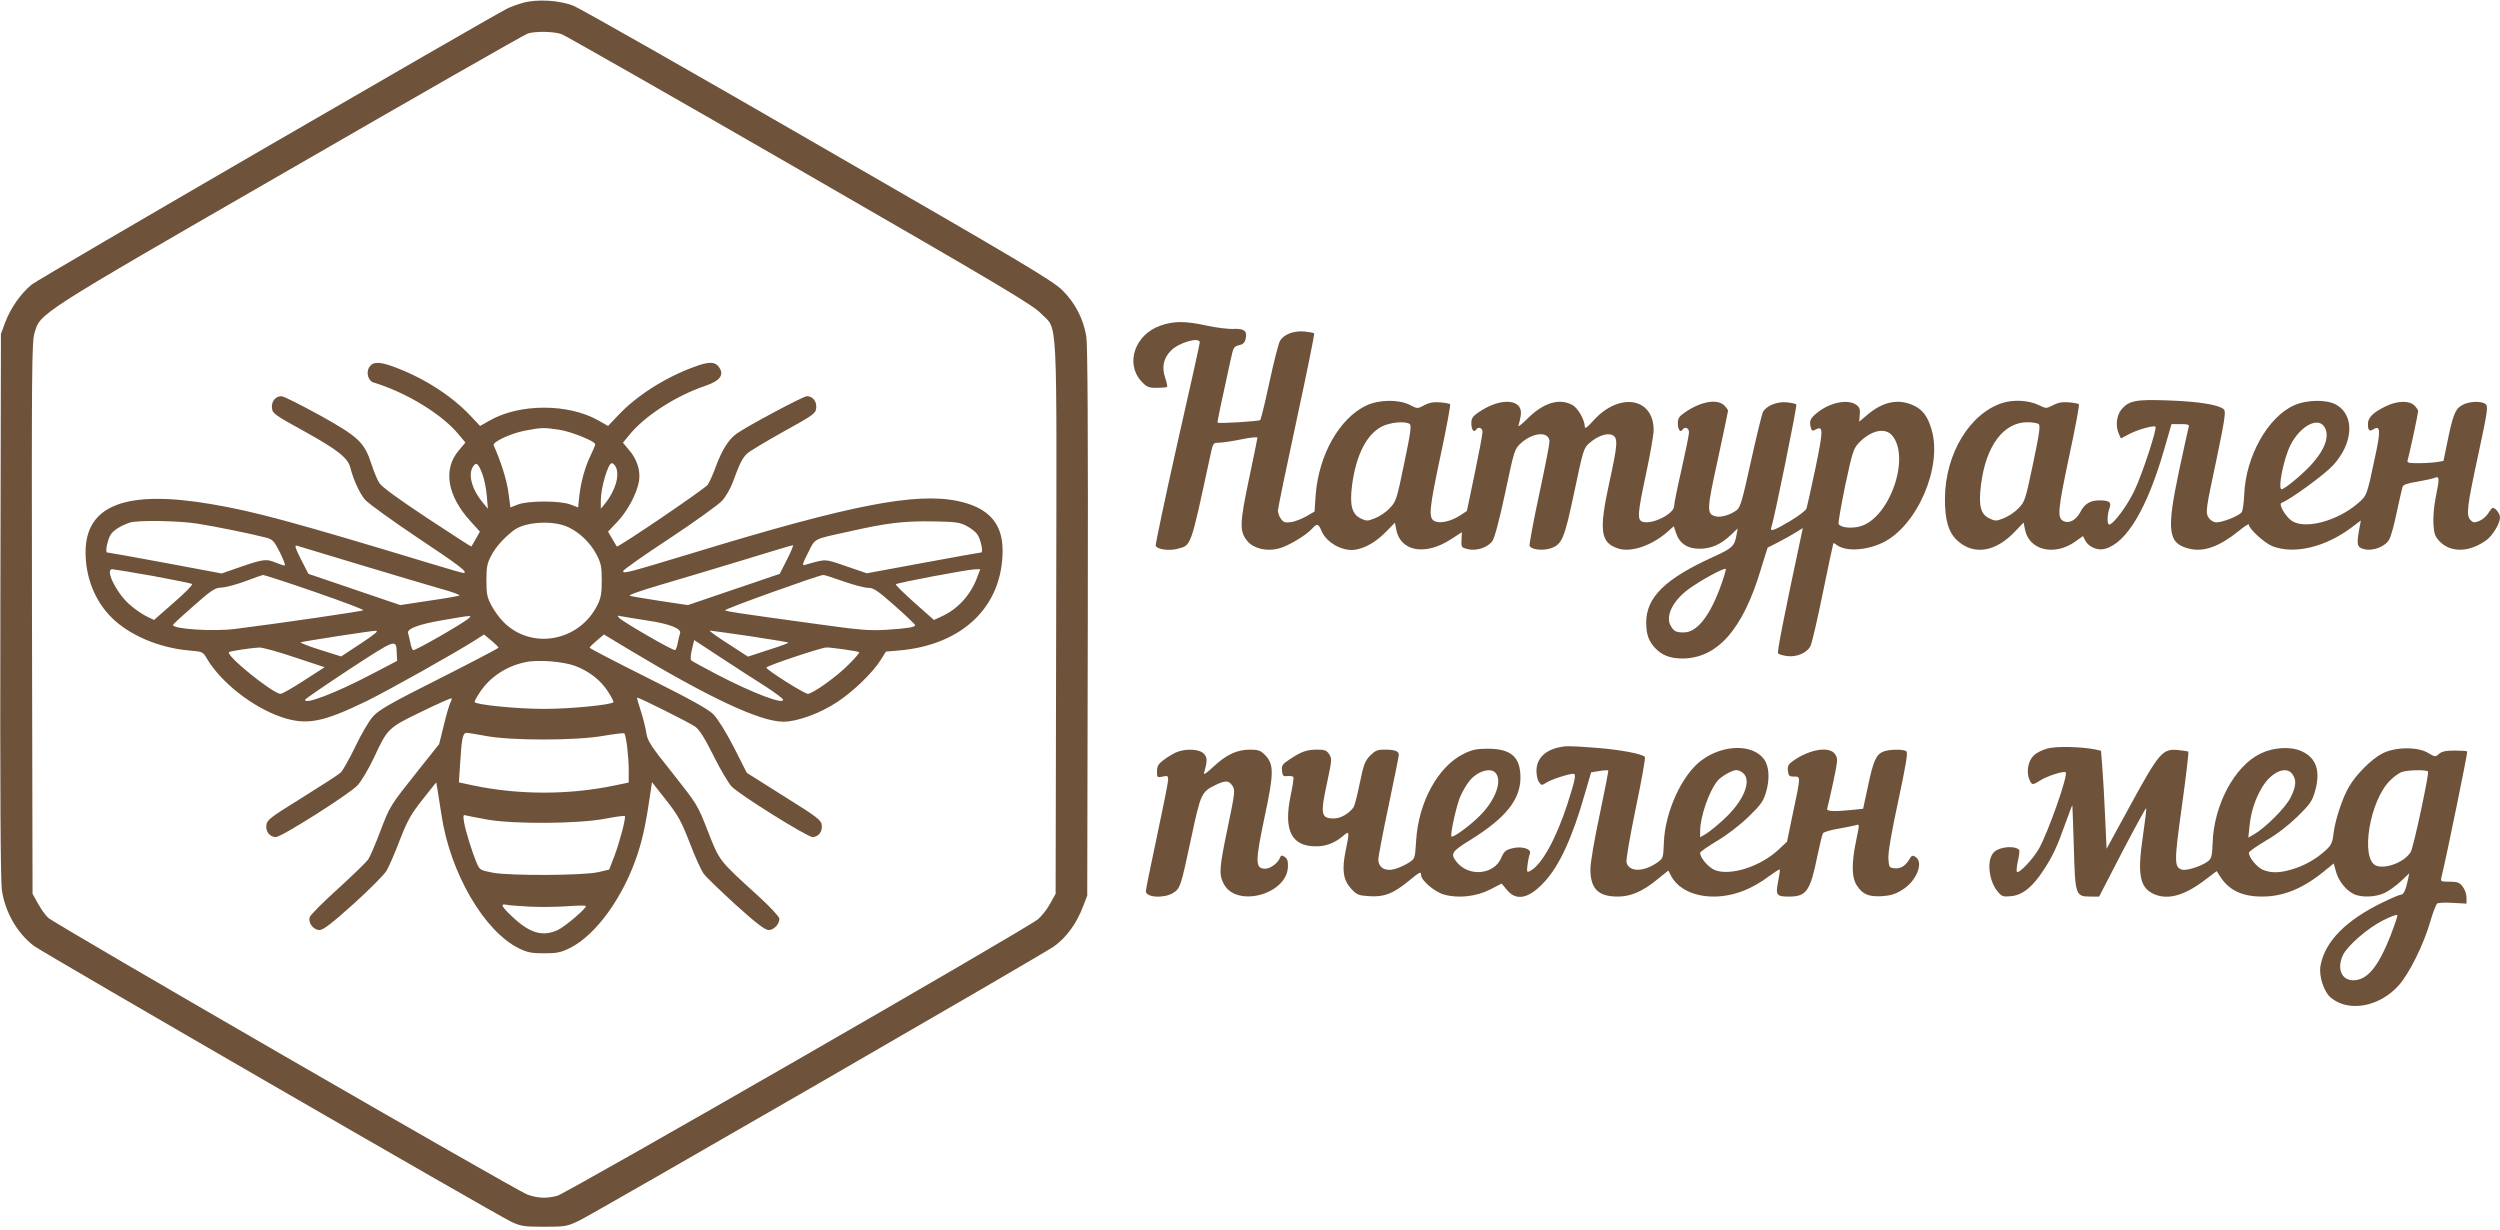
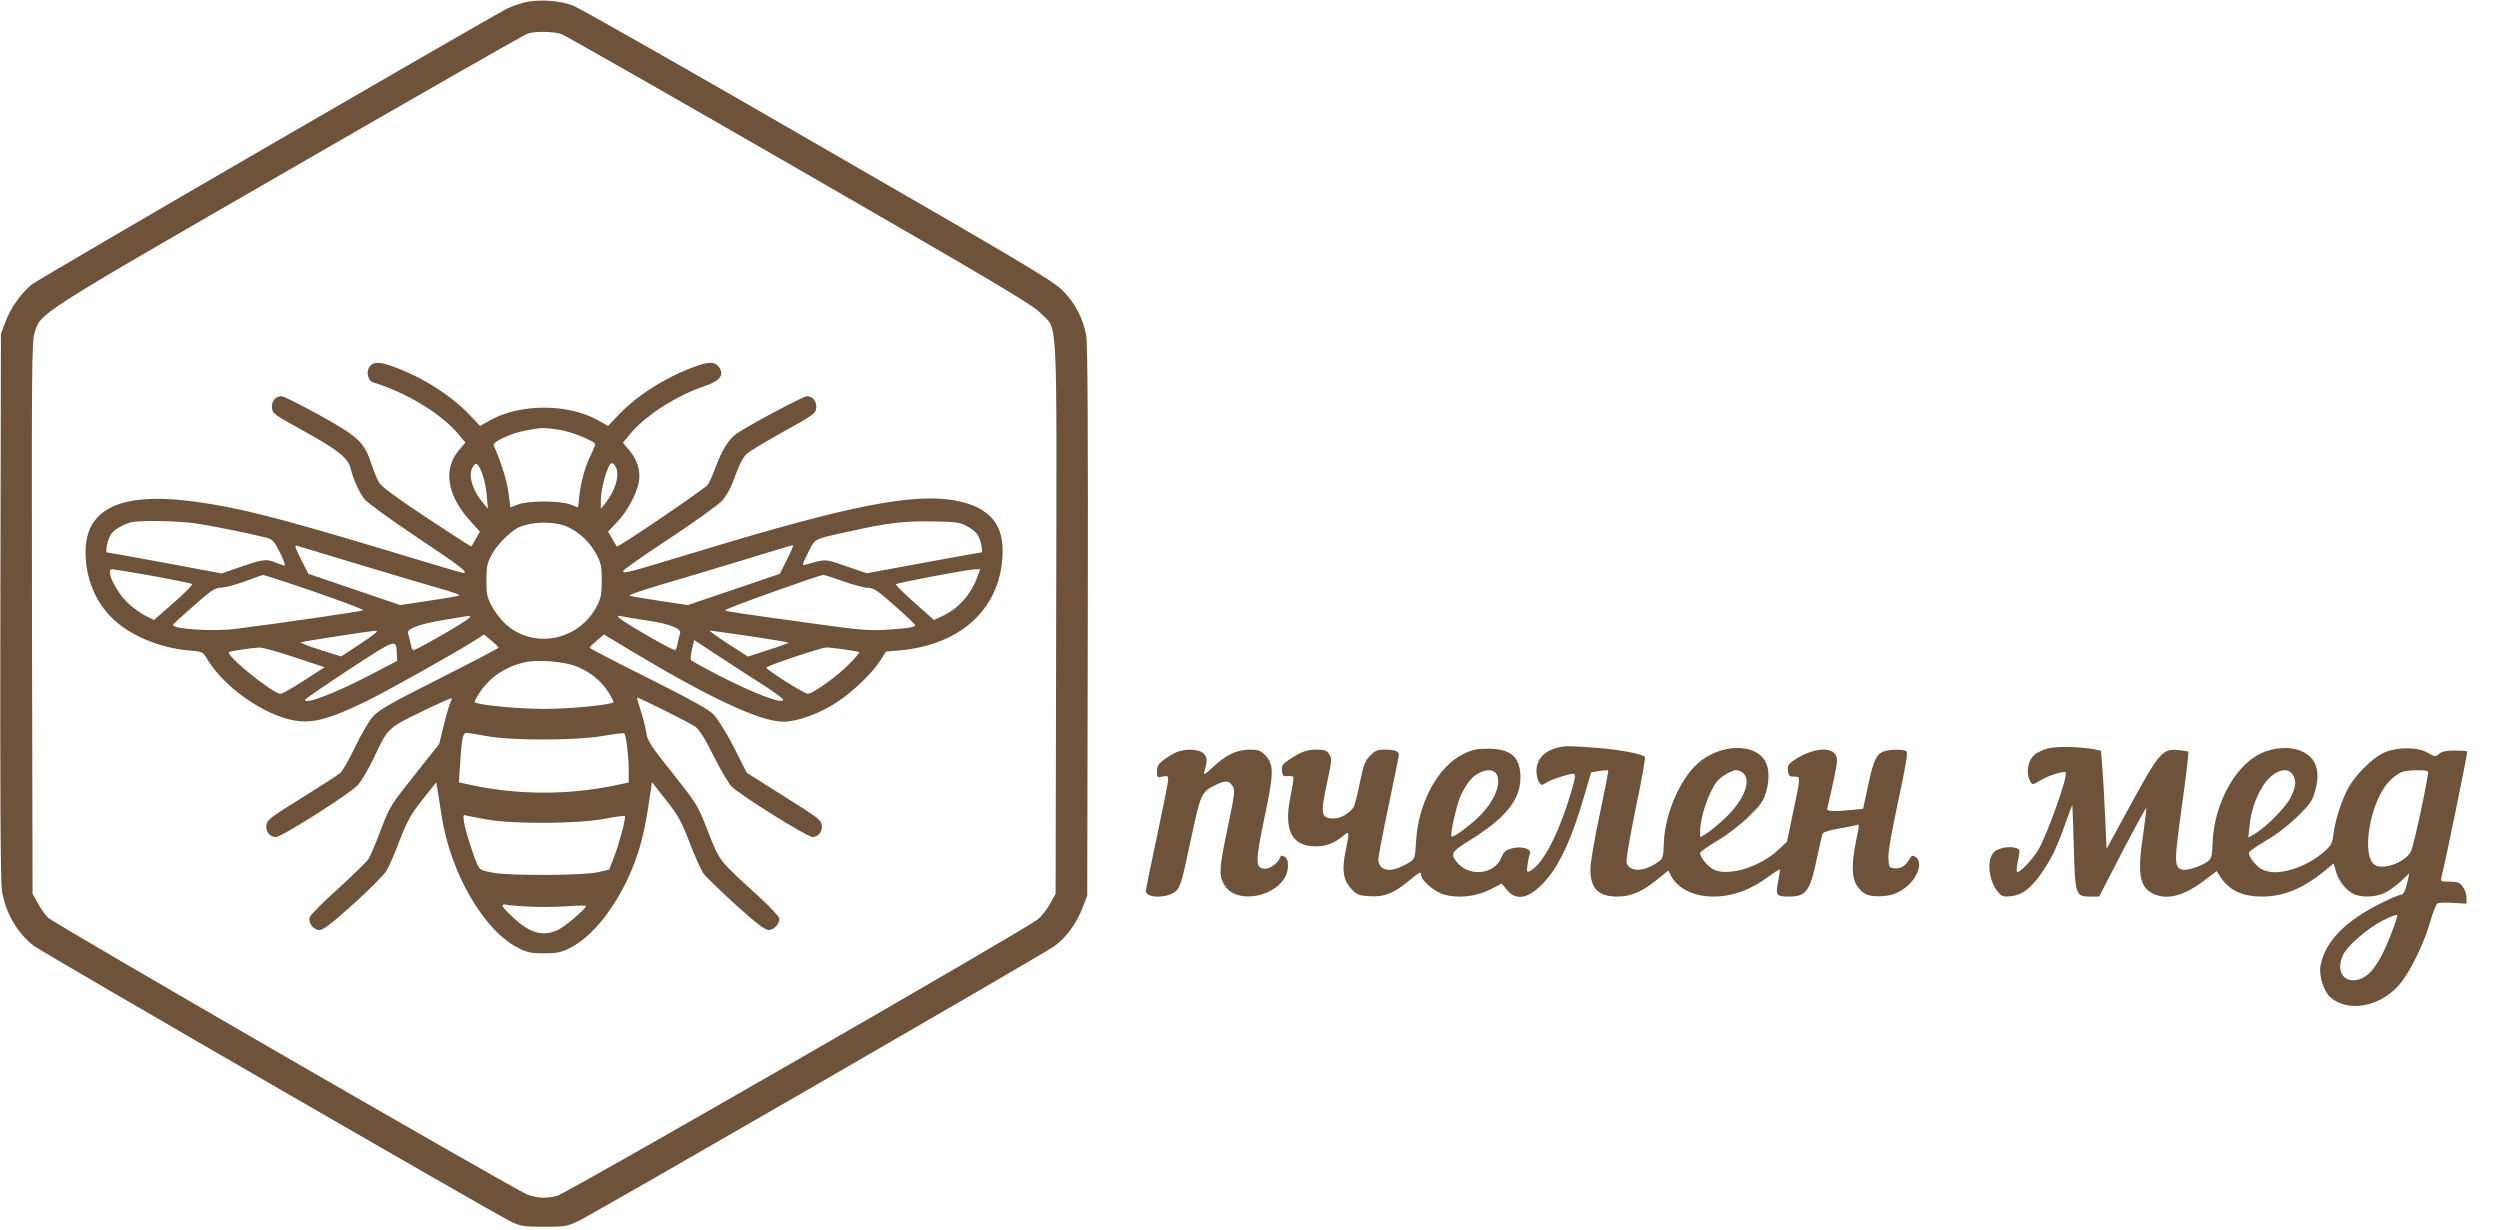
<svg xmlns="http://www.w3.org/2000/svg" version="1.0" width="1344pt" height="661pt" viewBox="0 0 1344 661" preserveAspectRatio="xMidYMid meet">
  <g transform="translate(0,661) scale(0.1,-0.1)" fill="#6f523a" stroke="none">
    <path d="M2812 6595 c-29 -8 -67 -22 -85 -31 -124 -64 -2521 -1454 -2557 -1484 -58 -48 -113 -126 -142 -203 l-23 -62 -3 -1460 c-2 -998 1 -1482 8 -1530 18 -120 82 -231 172 -300 49 -37 2483 -1444 2568 -1484 50 -23 67 -26 175 -26 114 0 123 2 185 31 82 39 2498 1434 2556 1476 67 48 122 123 157 216 l22 57 3 1470 c2 1041 -1 1489 -8 1537 -16 94 -59 178 -127 246 -52 52 -199 140 -1313 782 -690 399 -1282 735 -1315 748 -75 31 -197 38 -273 17z m208 -169 c19 -7 595 -335 1280 -730 1079 -622 1252 -725 1296 -771 92 -95 85 48 82 -1635 l-3 -1485 -30 -54 c-16 -30 -46 -67 -65 -83 -59 -50 -2537 -1475 -2585 -1487 -61 -15 -102 -13 -160 7 -62 23 -2540 1454 -2576 1488 -15 14 -40 49 -55 77 l-29 52 -3 1479 c-2 1317 -1 1486 13 1534 33 110 -3 88 1373 881 689 398 1265 727 1280 731 41 13 143 11 182 -4z" />
    <path d="M1985 4636 c-18 -28 -6 -73 22 -82 176 -53 370 -171 459 -280 l36 -43 -35 -42 c-87 -101 -63 -244 63 -382 l50 -55 -22 -39 c-12 -21 -22 -39 -24 -41 -1 -2 -108 68 -239 154 -157 104 -243 167 -256 188 -11 17 -29 61 -41 98 -39 120 -68 148 -278 265 -102 56 -195 103 -207 103 -32 0 -55 -28 -51 -64 3 -29 14 -37 178 -127 176 -98 231 -141 244 -195 16 -64 51 -139 79 -171 18 -20 145 -112 284 -205 227 -151 275 -188 243 -188 -5 0 -85 23 -177 51 -733 222 -946 280 -1178 319 -457 78 -675 -5 -675 -259 0 -135 50 -261 139 -350 96 -96 256 -164 418 -178 70 -6 74 -7 93 -40 77 -132 249 -266 406 -319 133 -44 219 -28 459 89 119 59 462 251 579 325 l48 31 39 -32 c21 -18 39 -35 39 -39 0 -3 -143 -78 -319 -167 -259 -130 -325 -168 -355 -202 -21 -22 -64 -96 -96 -163 -32 -67 -68 -130 -79 -140 -11 -10 -105 -71 -208 -135 -173 -107 -188 -119 -191 -148 -4 -35 19 -63 51 -63 31 0 398 233 440 279 20 22 59 88 87 147 74 159 76 161 256 248 86 42 159 74 161 72 3 -2 0 -13 -6 -24 -6 -12 -22 -66 -35 -121 l-25 -101 -113 -142 c-154 -194 -150 -188 -204 -328 -26 -69 -55 -137 -65 -151 -11 -15 -84 -86 -163 -158 -80 -72 -148 -140 -151 -152 -10 -30 20 -69 53 -69 20 1 64 34 182 140 85 77 165 157 178 179 13 22 45 95 71 164 41 105 59 138 122 218 l74 93 7 -39 c3 -22 13 -85 22 -140 47 -309 229 -621 415 -713 47 -23 69 -27 136 -27 68 0 89 4 138 28 142 70 292 279 367 513 27 83 45 171 67 324 l8 55 75 -95 c66 -84 82 -113 128 -231 28 -74 62 -149 75 -166 12 -17 90 -92 172 -167 113 -102 157 -135 177 -136 28 0 58 31 58 61 0 10 -48 62 -107 116 -222 202 -213 191 -277 353 -56 144 -58 146 -190 313 -117 146 -135 174 -141 215 -4 26 -17 80 -30 120 -13 39 -22 72 -20 72 12 0 288 -138 313 -157 23 -17 52 -64 98 -156 36 -73 80 -147 97 -165 40 -43 407 -272 435 -272 31 0 54 28 50 63 -3 28 -19 41 -203 156 l-200 126 -70 138 c-44 85 -86 152 -110 177 -30 29 -122 80 -352 195 -172 86 -313 159 -313 163 0 4 18 21 39 39 l38 32 134 -81 c438 -263 707 -388 831 -388 74 0 200 46 289 106 86 56 192 159 233 225 l29 46 71 6 c342 30 556 237 556 538 0 146 -76 230 -239 265 -227 48 -577 -20 -1413 -275 -370 -112 -388 -117 -388 -101 0 6 112 85 249 175 136 90 264 182 283 203 20 22 45 66 57 98 36 99 52 132 78 156 13 12 101 65 196 118 161 89 172 97 175 126 4 36 -19 64 -50 64 -20 0 -327 -164 -380 -203 -41 -30 -76 -86 -108 -171 -15 -43 -36 -88 -45 -102 -14 -21 -484 -340 -489 -332 -2 2 -12 20 -25 42 l-22 38 51 54 c54 57 104 151 115 216 10 55 -10 119 -52 167 l-34 41 32 39 c82 103 252 213 409 266 80 27 104 58 77 99 -22 33 -56 34 -142 1 -155 -58 -303 -153 -403 -259 l-53 -56 -53 30 c-161 91 -421 91 -582 0 l-53 -30 -53 56 c-100 106 -248 201 -403 259 -84 32 -120 32 -140 1z m1020 -336 c66 -10 195 -62 195 -79 0 -4 -11 -31 -25 -60 -30 -62 -52 -140 -61 -220 l-6 -59 -42 16 c-56 21 -226 21 -281 0 l-41 -16 -11 82 c-9 67 -40 164 -79 252 -8 18 94 65 169 79 91 17 97 17 182 5z m-413 -235 c11 -28 22 -81 25 -120 l6 -70 -25 30 c-60 71 -83 152 -56 195 18 28 28 21 50 -35z m718 36 c23 -45 -1 -129 -59 -201 l-21 -25 0 45 c0 68 39 200 59 200 6 0 15 -9 21 -19z m-2249 -306 c96 -15 292 -55 372 -76 33 -9 41 -18 72 -79 19 -39 31 -70 25 -70 -6 0 -27 7 -47 15 -50 21 -65 20 -185 -21 l-106 -37 -304 57 c-166 31 -307 56 -312 56 -12 0 2 70 20 97 14 23 59 50 104 64 44 13 256 10 361 -6z m4136 -13 c24 -12 50 -33 58 -46 18 -27 32 -96 20 -96 -4 0 -145 -25 -312 -56 l-303 -56 -111 38 c-119 41 -105 40 -222 7 -16 -5 -13 6 17 65 40 80 22 71 227 116 200 45 286 55 439 53 129 -2 150 -5 187 -25z m-2142 -6 c63 -30 118 -83 153 -149 23 -45 27 -64 27 -137 0 -69 -4 -94 -23 -132 -97 -197 -355 -244 -505 -92 -22 22 -51 62 -65 89 -23 43 -27 62 -27 135 0 73 4 92 27 135 23 45 70 96 120 134 62 47 212 55 293 17z m-1120 -202 c176 -53 371 -111 434 -129 63 -17 108 -34 100 -37 -8 -3 -82 -16 -166 -28 l-151 -23 -247 84 -247 84 -40 78 c-32 64 -36 78 -21 73 10 -3 162 -49 338 -102z m2296 28 l-39 -77 -247 -84 -247 -84 -147 22 c-80 12 -155 25 -165 28 -11 3 56 27 165 59 101 30 301 89 444 133 143 44 263 80 268 80 4 1 -10 -34 -32 -77z m-3411 -88 c113 -21 209 -40 213 -44 4 -4 -40 -49 -99 -100 l-106 -93 -45 22 c-24 12 -66 42 -93 67 -69 65 -125 183 -87 184 6 0 104 -16 217 -36z m4431 -14 c-35 -91 -104 -166 -189 -204 l-41 -19 -105 93 c-58 52 -103 96 -100 99 7 8 380 78 421 80 l33 1 -19 -50z m-3559 -72 c147 -51 265 -95 261 -99 -7 -5 -426 -67 -688 -100 -117 -15 -335 -1 -335 21 0 4 50 50 111 103 95 84 115 97 147 98 20 0 78 15 127 33 50 19 94 34 99 35 6 0 131 -40 278 -91z m2841 57 c54 -19 114 -35 133 -35 30 0 50 -13 145 -97 60 -53 109 -100 109 -104 0 -11 -47 -18 -160 -25 -88 -5 -146 0 -360 30 -452 62 -495 69 -502 75 -7 6 498 187 527 190 6 1 54 -15 108 -34z m-2013 -199 c-28 -26 -291 -177 -299 -171 -5 2 -12 21 -15 41 -4 19 -10 42 -12 49 -10 24 56 49 186 71 162 28 158 27 140 10z m960 -12 c118 -17 186 -44 176 -69 -3 -8 -8 -30 -12 -49 -3 -20 -10 -38 -14 -41 -9 -6 -275 148 -300 172 -13 14 -12 15 10 10 14 -3 77 -13 140 -23z m-1541 -124 l-105 -69 -115 36 c-63 20 -108 38 -102 40 18 6 373 61 403 62 18 0 -4 -18 -81 -69z m2092 40 c112 -17 205 -32 207 -35 2 -2 -46 -20 -107 -39 l-110 -36 -108 70 c-60 38 -103 70 -97 70 7 0 103 -14 215 -30z m-1898 -92 l2 -41 -140 -73 c-190 -100 -364 -166 -354 -135 2 5 110 79 239 164 253 165 250 164 253 85z m1985 -180 c50 -33 92 -64 92 -70 0 -26 -160 35 -350 133 -74 39 -139 74 -144 79 -5 5 -3 30 4 59 l12 50 146 -96 c81 -53 189 -123 240 -155z m-2533 158 l160 -53 -110 -71 c-60 -39 -117 -72 -127 -72 -40 0 -295 206 -277 224 6 6 121 23 164 25 17 0 102 -23 190 -53z m2952 43 c43 -6 80 -13 82 -15 3 -3 -22 -32 -55 -65 -62 -64 -195 -159 -221 -159 -19 0 -223 129 -223 141 0 9 292 107 322 108 9 1 52 -4 95 -10z m-1445 -89 c75 -28 138 -77 178 -140 18 -28 30 -53 28 -55 -15 -15 -233 -36 -373 -36 -141 0 -358 21 -373 36 -3 3 11 29 31 58 55 80 141 136 241 157 66 15 204 4 268 -20z m-477 -377 c133 -25 482 -25 628 1 59 10 110 16 113 14 10 -10 24 -125 24 -194 l0 -71 -77 -16 c-244 -51 -513 -51 -757 0 l-79 17 7 105 c8 133 14 161 35 161 9 0 57 -8 106 -17z m10 -450 c144 -24 481 -22 625 5 58 11 107 18 109 15 8 -6 -29 -145 -57 -218 l-27 -70 -60 -14 c-84 -18 -466 -20 -563 -3 -69 13 -73 15 -88 50 -26 61 -61 174 -69 221 -6 39 -5 42 11 37 11 -3 64 -13 119 -23z m220 -467 c55 -3 146 -2 203 2 56 4 102 5 102 1 0 -15 -114 -112 -152 -129 -81 -37 -150 -17 -243 71 -60 56 -67 72 -32 65 12 -3 67 -7 122 -10z" />
-     <path d="M6240 4860 c-138 -47 -192 -203 -105 -299 30 -32 39 -36 83 -36 28 0 53 2 56 5 3 3 -2 25 -10 49 -19 56 -10 104 30 145 41 44 156 77 156 45 0 -6 -54 -252 -121 -545 -66 -294 -118 -541 -116 -548 8 -20 71 -28 115 -17 78 21 70 -1 178 499 15 71 16 72 47 72 18 0 71 8 120 18 48 10 87 14 87 9 0 -5 -21 -106 -46 -225 -50 -238 -51 -280 -8 -331 33 -40 103 -57 168 -40 49 12 148 71 180 107 26 29 33 28 50 -11 27 -67 120 -116 189 -101 54 11 108 44 158 95 l48 49 7 -36 c22 -119 155 -143 293 -54 l60 39 -2 -42 c-2 -39 0 -41 33 -49 46 -12 107 8 133 43 12 18 36 106 69 260 49 232 50 234 85 267 67 60 153 64 153 7 0 -14 -25 -142 -56 -286 -31 -143 -53 -266 -51 -273 8 -21 70 -28 113 -14 62 21 74 50 128 306 47 224 50 234 82 261 43 38 96 56 124 41 29 -15 26 -52 -17 -248 -58 -265 -50 -330 47 -361 69 -22 179 15 266 91 l32 29 12 -35 c18 -57 61 -86 126 -86 63 0 114 22 169 74 l37 35 -7 -37 c-10 -58 -23 -70 -125 -116 -259 -118 -360 -217 -360 -353 0 -63 13 -99 48 -137 37 -39 81 -56 146 -56 187 0 325 155 421 475 20 65 37 120 38 121 1 1 27 14 57 29 30 15 72 39 93 52 l39 24 -6 -28 c-100 -468 -133 -640 -127 -646 5 -5 26 -11 48 -14 51 -7 108 17 126 54 8 15 38 145 67 288 29 143 55 262 56 264 2 2 9 -1 16 -7 47 -38 157 -33 248 10 186 89 324 407 264 609 -21 72 -48 107 -98 130 -81 37 -163 20 -246 -50 l-45 -38 3 37 c3 30 -1 41 -19 54 -45 31 -136 14 -205 -39 -41 -32 -48 -46 -40 -80 6 -22 9 -24 27 -14 42 22 41 -3 -1 -207 -23 -110 -45 -208 -49 -219 -5 -11 -45 -41 -89 -67 -81 -49 -108 -58 -100 -35 15 40 141 658 135 663 -3 3 -26 9 -50 11 -51 6 -111 -18 -129 -51 -6 -11 -35 -131 -65 -266 -45 -206 -57 -248 -76 -262 -32 -25 -84 -41 -113 -34 -50 13 -49 33 11 306 30 140 55 258 55 262 0 4 -9 17 -20 28 -38 38 -127 22 -212 -37 -31 -21 -38 -32 -38 -59 0 -34 14 -52 25 -34 12 19 35 10 35 -14 0 -13 -18 -102 -40 -199 -22 -96 -40 -185 -40 -198 0 -40 -113 -98 -166 -85 -34 9 -32 38 16 263 22 103 40 207 40 231 0 175 -185 205 -323 52 -34 -38 -47 -47 -47 -34 -1 38 -38 103 -69 118 -70 37 -155 10 -240 -75 -30 -30 -51 -46 -48 -37 3 9 9 32 12 51 18 94 -106 104 -227 20 -31 -21 -38 -32 -38 -59 0 -34 14 -52 25 -34 12 19 35 10 35 -12 0 -13 -19 -114 -42 -224 l-42 -201 -40 -26 c-50 -31 -106 -43 -135 -28 -32 18 -28 64 35 359 31 145 53 266 50 269 -3 3 -27 8 -53 10 -35 3 -59 -1 -85 -15 -38 -20 -38 -20 -80 2 -61 30 -165 28 -233 -4 -145 -69 -256 -267 -272 -482 l-6 -88 -45 -26 c-24 -14 -61 -28 -82 -31 -31 -4 -40 -1 -54 18 -9 13 -16 33 -16 44 0 11 45 229 100 484 55 255 98 466 95 469 -2 3 -27 7 -53 10 -56 5 -109 -15 -130 -49 -8 -12 -33 -111 -57 -221 -23 -109 -46 -202 -50 -206 -6 -7 -224 -20 -229 -14 -3 2 17 97 70 338 14 66 18 72 44 78 21 4 31 13 36 32 11 44 -6 58 -62 56 -27 -2 -92 6 -144 17 -118 26 -179 26 -250 1z m1338 -529 c11 -7 6 -46 -29 -212 -40 -195 -44 -206 -78 -241 -19 -21 -55 -45 -79 -54 -40 -16 -46 -16 -77 -1 -48 23 -60 73 -46 181 22 162 79 273 162 314 45 22 122 29 147 13z m2594 -62 c101 -119 -15 -447 -173 -489 -47 -13 -107 -6 -115 14 -2 6 14 100 36 207 38 177 44 197 73 228 64 67 141 85 179 40z m-918 -800 c-60 -169 -130 -259 -202 -259 -43 0 -54 6 -72 39 -26 50 13 130 94 191 64 48 200 122 204 111 1 -4 -9 -41 -24 -82z" />
-     <path d="M10766 4444 c-177 -56 -309 -275 -310 -514 -1 -117 20 -186 70 -229 87 -77 203 -58 306 51 l47 49 7 -36 c21 -114 160 -147 273 -65 l39 28 13 -25 c19 -35 68 -55 107 -43 115 32 225 218 315 528 l41 142 49 0 c41 0 48 -3 43 -17 -3 -10 -26 -117 -52 -237 -68 -323 -59 -388 56 -416 78 -19 162 12 265 95 30 25 55 41 55 35 0 -23 84 -100 128 -117 116 -44 281 -5 421 99 l53 40 -8 -43 c-16 -87 -13 -102 25 -111 48 -13 116 14 136 53 9 15 27 81 40 146 14 65 28 125 31 135 3 12 25 20 77 28 40 7 82 16 95 21 27 11 28 1 6 -107 -9 -43 -14 -105 -12 -140 3 -54 9 -68 33 -94 60 -63 162 -60 253 7 34 26 72 89 72 122 0 19 -24 51 -39 51 -3 0 -14 -13 -24 -29 -9 -15 -30 -34 -47 -41 -27 -11 -34 -11 -48 4 -25 25 -20 69 42 356 50 233 53 256 38 268 -24 18 -93 15 -129 -8 -35 -21 -47 -53 -79 -211 l-18 -87 -35 -6 c-20 -3 -64 -6 -99 -6 -56 0 -63 2 -58 18 8 25 56 250 56 262 0 5 -9 19 -20 30 -28 28 -93 26 -156 -5 -67 -33 -94 -60 -94 -94 0 -36 8 -43 31 -28 36 22 38 -9 7 -151 -43 -205 -44 -207 -91 -247 -111 -96 -282 -142 -355 -96 -35 23 -75 92 -56 98 43 15 229 150 276 201 110 119 118 269 18 326 -50 29 -158 28 -227 -3 -141 -63 -260 -275 -268 -479 -2 -45 -8 -89 -14 -96 -18 -22 -110 -57 -139 -54 -16 2 -32 13 -41 29 -14 25 -11 48 42 295 47 225 54 271 43 283 -25 24 -129 42 -292 48 -181 7 -218 0 -259 -48 -27 -33 -33 -89 -14 -132 l11 -24 42 22 c43 24 135 50 144 41 9 -10 -70 -252 -113 -343 -39 -82 -114 -183 -136 -183 -12 0 -11 53 1 86 13 34 1 44 -55 44 -47 0 -79 -19 -100 -61 -23 -44 -60 -65 -90 -51 -37 17 -33 56 31 359 31 145 54 267 50 270 -3 3 -27 8 -53 10 -35 3 -59 -1 -85 -15 -37 -19 -38 -19 -77 0 -54 26 -134 31 -195 12z m193 -113 c11 -7 6 -45 -29 -212 -41 -195 -44 -206 -78 -241 -20 -21 -56 -45 -80 -54 -40 -16 -46 -16 -77 -1 -48 23 -59 69 -45 182 26 208 121 335 249 335 25 0 52 -4 60 -9z m1535 -13 c34 -49 6 -127 -76 -214 -48 -51 -137 -124 -152 -124 -22 0 11 165 48 238 51 100 144 151 180 100z" />
    <path d="M8375 2591 c-74 -18 -115 -63 -115 -125 0 -23 6 -51 14 -61 13 -18 15 -18 38 -3 25 17 121 48 146 48 17 0 11 -29 -33 -167 -61 -185 -137 -322 -197 -354 -20 -11 -21 -9 -16 32 3 24 9 51 13 60 10 26 -47 42 -97 28 -33 -8 -43 -17 -57 -50 -38 -92 -175 -105 -240 -23 -35 44 -28 56 73 118 190 118 269 216 270 334 0 112 -49 156 -174 157 -62 0 -85 -5 -132 -28 -138 -68 -243 -261 -255 -468 -6 -94 -6 -95 -38 -116 -18 -12 -51 -27 -73 -34 -54 -16 -92 6 -92 51 0 16 25 146 55 288 30 143 55 266 55 274 0 20 -21 28 -77 28 -38 0 -50 -5 -77 -32 -28 -29 -35 -47 -56 -149 -13 -64 -28 -123 -34 -130 -26 -35 -70 -59 -105 -59 -70 0 -74 21 -35 200 24 113 25 122 10 145 -14 21 -24 25 -66 25 -55 0 -85 -11 -148 -53 -38 -25 -43 -33 -40 -60 3 -28 6 -32 30 -29 14 1 29 -1 31 -5 3 -5 -4 -51 -15 -103 -38 -183 5 -270 136 -270 55 0 99 17 144 54 38 33 38 29 16 -79 -21 -102 -13 -156 30 -203 31 -33 39 -36 98 -40 79 -5 127 13 210 81 62 51 68 54 68 32 0 -28 74 -91 123 -104 76 -22 174 -11 248 27 l62 32 29 -35 c50 -60 116 -47 199 42 82 87 153 242 219 475 l34 116 44 7 c24 4 46 5 48 3 2 -2 -19 -109 -46 -237 -28 -131 -50 -259 -50 -293 0 -106 42 -148 147 -148 71 0 135 28 215 94 l57 46 15 -29 c57 -109 234 -144 396 -77 36 14 92 46 124 71 33 24 62 43 64 41 2 -2 -2 -32 -9 -66 -14 -73 -9 -80 59 -80 93 0 114 29 152 217 13 61 26 117 30 123 4 7 41 18 83 25 41 7 84 16 95 19 19 7 19 6 1 -81 -26 -125 -25 -201 4 -244 32 -48 62 -60 133 -57 47 3 74 11 110 34 78 47 118 149 71 178 -14 9 -20 7 -29 -8 -22 -40 -49 -57 -81 -54 -31 3 -32 5 -35 53 -2 32 17 142 53 309 43 202 53 261 43 268 -18 11 -91 10 -122 -2 -39 -15 -55 -49 -83 -183 l-27 -125 -59 -6 c-96 -10 -140 -8 -134 7 2 6 17 70 32 140 25 119 26 129 11 152 -30 45 -137 28 -227 -36 -24 -17 -30 -27 -27 -53 3 -27 7 -31 33 -31 36 0 37 6 -7 -200 l-31 -150 -46 -43 c-97 -91 -261 -143 -343 -109 -34 14 -78 66 -78 92 0 6 42 35 92 65 54 32 124 86 169 130 67 65 79 83 94 134 20 70 16 137 -12 175 -61 82 -219 80 -335 -6 -105 -77 -197 -277 -203 -442 -3 -84 -4 -86 -37 -109 -74 -51 -151 -50 -164 2 -3 14 18 136 50 292 31 147 53 271 49 275 -17 17 -135 39 -263 49 -150 11 -162 11 -205 1z m-334 -137 c36 -44 -2 -146 -85 -229 -55 -55 -144 -120 -153 -112 -8 9 27 168 48 216 11 25 31 60 46 79 41 55 117 79 144 46z m1331 -1 c46 -42 1 -150 -102 -245 -37 -35 -82 -71 -99 -81 l-31 -18 0 33 c0 77 47 212 92 269 19 24 80 59 102 59 11 0 28 -7 38 -17z" />
    <path d="M11007 2586 c-26 -7 -59 -23 -72 -36 -37 -35 -45 -105 -16 -148 7 -11 16 -9 47 11 38 25 130 54 139 45 15 -14 -95 -325 -145 -413 -32 -55 -106 -133 -117 -122 -3 4 -1 30 5 58 7 28 10 55 7 59 -10 17 -62 21 -100 8 -31 -10 -42 -21 -53 -49 -18 -49 -1 -137 36 -180 23 -29 30 -31 73 -27 61 6 114 47 173 137 51 77 74 126 122 261 19 52 34 93 35 90 1 -3 4 -105 8 -226 7 -258 9 -264 90 -264 l46 0 124 240 c69 132 127 238 129 235 2 -2 -6 -70 -18 -152 -30 -202 -17 -273 56 -308 75 -35 164 -12 275 72 l66 50 21 -33 c47 -71 117 -104 224 -104 113 0 218 43 330 134 l54 44 12 -43 c13 -49 52 -99 93 -120 41 -22 122 -19 172 6 23 12 62 40 86 63 l43 41 -7 -35 c-12 -55 -23 -80 -38 -80 -7 0 -50 -18 -95 -40 -201 -97 -313 -211 -337 -342 -10 -53 18 -140 55 -171 95 -80 261 -51 365 65 57 63 135 221 170 343 14 49 31 93 38 98 7 4 45 6 85 3 l72 -4 0 32 c0 19 -9 45 -21 60 -17 22 -28 26 -70 26 -46 0 -49 1 -44 23 29 118 142 673 139 677 -3 3 -34 5 -69 5 -46 0 -68 -5 -83 -18 -19 -17 -21 -17 -58 5 -58 35 -180 33 -249 -4 -57 -30 -139 -112 -177 -178 -35 -59 -75 -180 -83 -252 -6 -50 -12 -62 -45 -92 -51 -46 -114 -81 -179 -100 -68 -20 -112 -20 -156 -2 -32 14 -75 66 -75 92 0 6 42 35 92 65 58 33 122 83 169 129 67 65 79 83 94 134 32 110 8 183 -73 218 -58 26 -149 21 -219 -13 -140 -67 -252 -277 -258 -483 -3 -70 -6 -82 -26 -97 -34 -26 -115 -52 -139 -44 -42 13 -42 41 0 342 22 158 37 289 35 292 -3 2 -29 6 -58 9 -81 7 -100 -15 -252 -293 l-130 -238 -8 174 c-4 96 -11 214 -15 264 l-7 89 -32 7 c-76 15 -209 18 -256 5z m1317 -138 c23 -32 20 -66 -10 -126 -26 -53 -133 -160 -194 -196 l-33 -19 6 59 c8 80 30 148 69 213 50 82 129 116 162 69z m729 14 c7 -10 -77 -403 -92 -430 -29 -54 -133 -96 -186 -76 -88 34 -36 354 77 461 18 18 44 36 58 42 30 12 137 14 143 3z m-201 -881 c-67 -170 -126 -241 -201 -241 -64 0 -89 64 -55 136 25 51 132 144 215 186 41 21 75 33 77 28 2 -5 -15 -54 -36 -109z" />
    <path d="M6322 2565 c-17 -8 -48 -26 -67 -41 -28 -21 -35 -33 -35 -61 0 -33 1 -34 30 -28 27 6 30 4 30 -17 0 -13 -27 -149 -60 -303 -33 -154 -60 -287 -60 -296 0 -34 96 -40 146 -10 39 24 42 33 99 301 50 234 54 243 130 280 54 26 71 25 91 -5 15 -23 13 -36 -25 -220 -46 -220 -49 -255 -23 -305 66 -133 343 -59 346 92 1 29 -4 43 -18 52 -15 9 -20 8 -24 -3 -10 -30 -52 -61 -80 -61 -55 0 -55 34 -1 290 48 225 48 273 -1 322 -24 24 -36 28 -82 28 -70 -1 -125 -27 -195 -92 -37 -35 -54 -46 -50 -33 19 66 18 84 -2 104 -25 25 -98 28 -149 6z" />
  </g>
</svg>